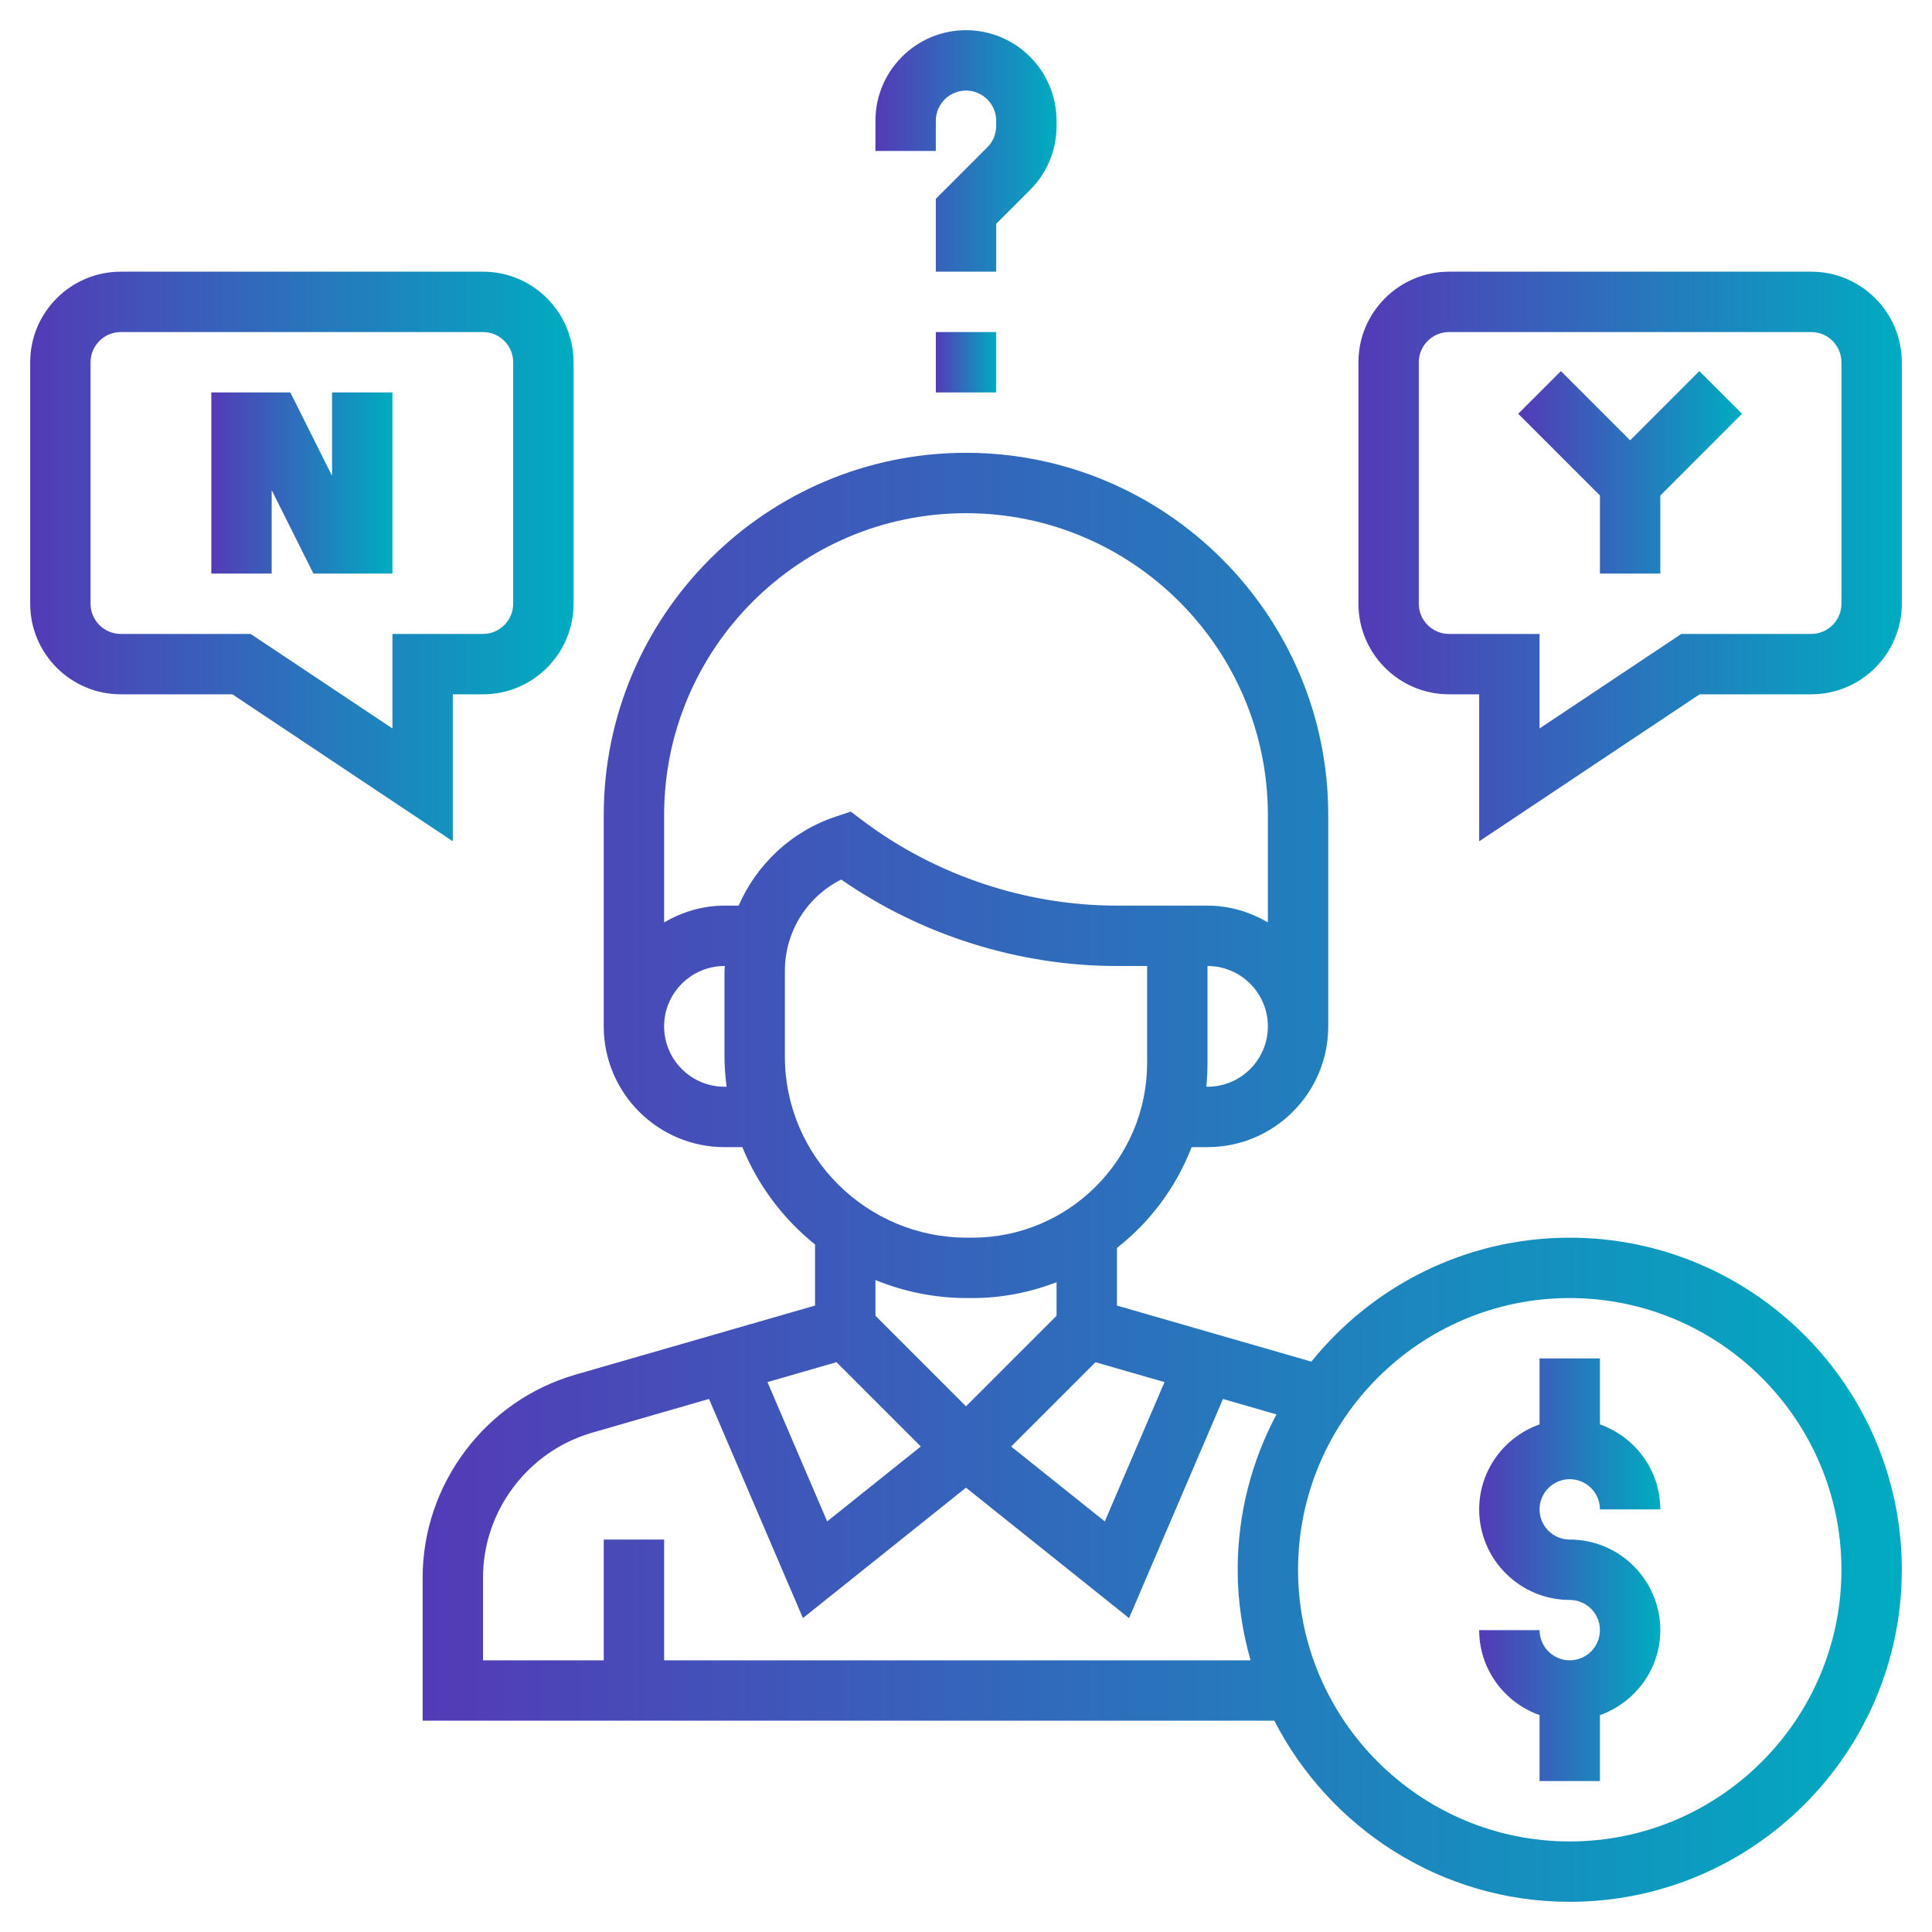
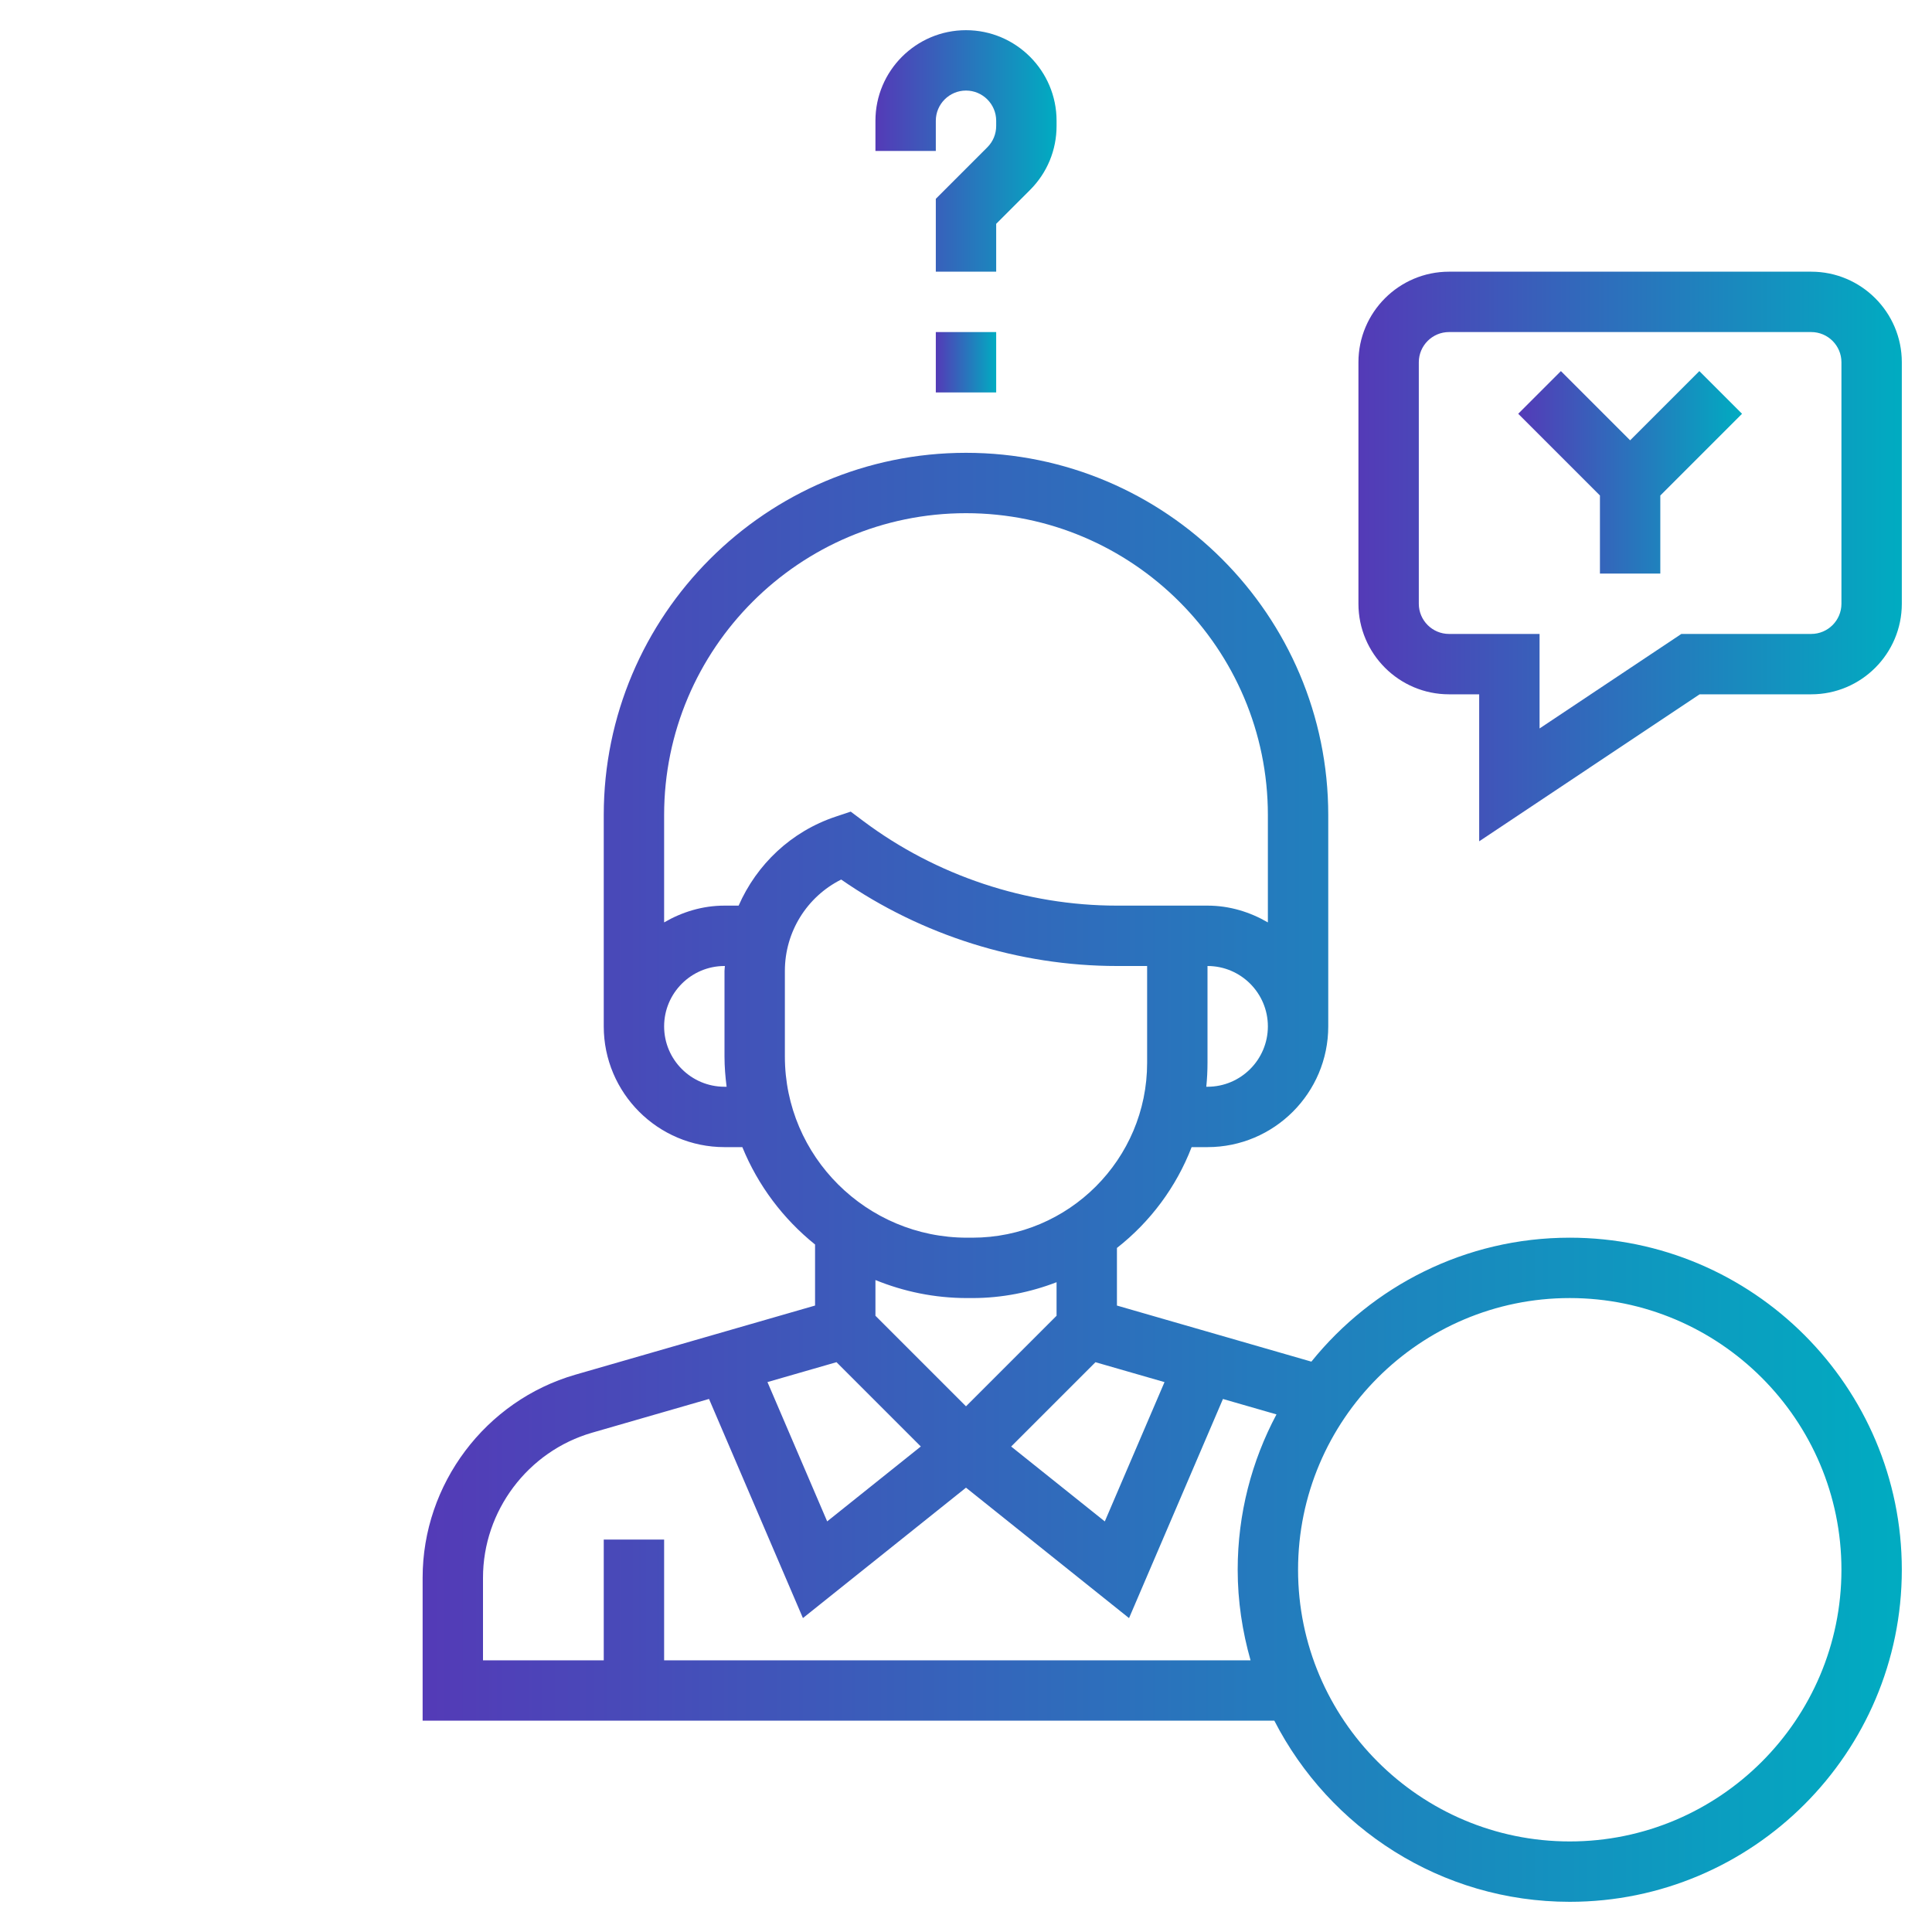
<svg xmlns="http://www.w3.org/2000/svg" version="1.1" id="Layer_1_1_" x="0px" y="0px" viewBox="0 0 64 64" style="enable-background:new 0 0 64 64;" xml:space="preserve" width="512" height="512">
  <defs>
    <linearGradient id="grad1" x1="0%" y1="0%" x2="100%" y2="0%">
      <stop offset="0%" style="stop-color:rgba(84, 58, 183, 1);stop-opacity:1" />
      <stop offset="100%" style="stop-color:rgba(0, 172, 193, 1);stop-opacity:1" />
    </linearGradient>
  </defs>
  <g>
-     <path d="M52,49c0.551,0,1,0.448,1,1h2c0-1.302-0.839-2.402-2-2.816V45h-2v2.184c-1.161,0.414-2,1.514-2,2.816c0,1.654,1.346,3,3,3   c0.551,0,1,0.448,1,1s-0.449,1-1,1s-1-0.448-1-1h-2c0,1.302,0.839,2.402,2,2.816V59h2v-2.184c1.161-0.414,2-1.514,2-2.816   c0-1.654-1.346-3-3-3c-0.551,0-1-0.448-1-1S51.449,49,52,49z" fill="url(#grad1)" />
    <path d="M52,41c-3.456,0-6.541,1.605-8.559,4.106L37,43.248V41.34c1.102-0.863,1.963-2.014,2.474-3.34H40c2.206,0,4-1.794,4-4v-7   c0-6.617-5.383-12-12-12s-12,5.383-12,12v7c0,2.206,1.794,4,4,4h0.591c0.518,1.27,1.353,2.377,2.409,3.226v2.022l-7.94,2.29   c-2.979,0.86-5.06,3.625-5.06,6.726V57h28.214c1.825,3.556,5.521,6,9.786,6c6.065,0,11-4.935,11-11S58.065,41,52,41z    M38.576,45.784l-1.978,4.615l-3.102-2.481l2.793-2.793L38.576,45.784z M32,46.586l-3-3v-1.183C29.937,42.785,30.96,43,32.034,43   h0.176c0.984,0,1.922-0.191,2.79-0.525v1.111L32,46.586z M40,36h-0.04c0.026-0.26,0.04-0.524,0.04-0.791V32c1.103,0,2,0.897,2,2   C42,35.103,41.103,36,40,36z M24,36c-1.103,0-2-0.897-2-2c0-1.103,0.897-2,2-2h0.013C24.011,32.055,24,32.107,24,32.162V35   c0,0.339,0.028,0.672,0.07,1H24z M24.468,30H24c-0.732,0-1.409,0.212-2,0.556V27c0-5.514,4.486-10,10-10s10,4.486,10,10v3.556   C41.409,30.212,40.732,30,40,30h-1h-2c-3.009,0-5.992-0.995-8.4-2.8l-0.419-0.314l-0.497,0.166   C26.206,27.544,25.066,28.637,24.468,30z M26,35v-2.838c0-1.295,0.732-2.458,1.865-3.026C30.531,30.986,33.752,32,37,32h1v3.209   C38,38.402,35.403,41,32.21,41h-0.176C28.707,41,26,38.309,26,35z M27.71,45.124l2.793,2.793l-3.102,2.481l-1.978-4.615   L27.71,45.124z M41,52c0,1.041,0.155,2.045,0.426,3H22v-4h-2v4h-4v-2.736c0-2.214,1.486-4.189,3.614-4.804l3.873-1.118l3.111,7.259   L32,49.281l5.401,4.321l3.111-7.259l1.773,0.511C41.467,48.391,41,50.141,41,52z M52,61c-4.962,0-9-4.037-9-9s4.038-9,9-9   s9,4.037,9,9S56.962,61,52,61z" fill="url(#grad1)" />
    <path d="M60,9H48c-1.654,0-3,1.346-3,3v8c0,1.654,1.346,3,3,3h1v4.869L56.303,23H60c1.654,0,3-1.346,3-3v-8   C63,10.346,61.654,9,60,9z M61,20c0,0.551-0.449,1-1,1h-4.303L51,24.131V21h-3c-0.551,0-1-0.449-1-1v-8c0-0.551,0.449-1,1-1h12   c0.551,0,1,0.449,1,1V20z" fill="url(#grad1)" />
    <polygon points="54,14.586 51.707,12.293 50.293,13.707 53,16.414 53,19 55,19 55,16.414 57.707,13.707 56.293,12.293  " fill="url(#grad1)" />
-     <path d="M15,23h1c1.654,0,3-1.346,3-3v-8c0-1.654-1.346-3-3-3H4c-1.654,0-3,1.346-3,3v8c0,1.654,1.346,3,3,3h3.697L15,27.869V23z    M13,24.131L8.303,21H4c-0.551,0-1-0.449-1-1v-8c0-0.551,0.449-1,1-1h12c0.551,0,1,0.449,1,1v8c0,0.551-0.449,1-1,1h-3V24.131z" fill="url(#grad1)" />
-     <polygon points="11,15.764 9.618,13 7,13 7,19 9,19 9,16.236 10.382,19 13,19 13,13 11,13  " fill="url(#grad1)" />
    <path d="M31,4c0-0.551,0.449-1,1-1s1,0.449,1,1v0.171c0,0.267-0.104,0.519-0.293,0.708L31,6.586V9h2V7.414l1.121-1.121   C34.688,5.727,35,4.973,35,4.171V4c0-1.654-1.346-3-3-3s-3,1.346-3,3v1h2V4z" fill="url(#grad1)" />
    <rect x="31" y="11" width="2" height="2" fill="url(#grad1)" />
  </g>
</svg>